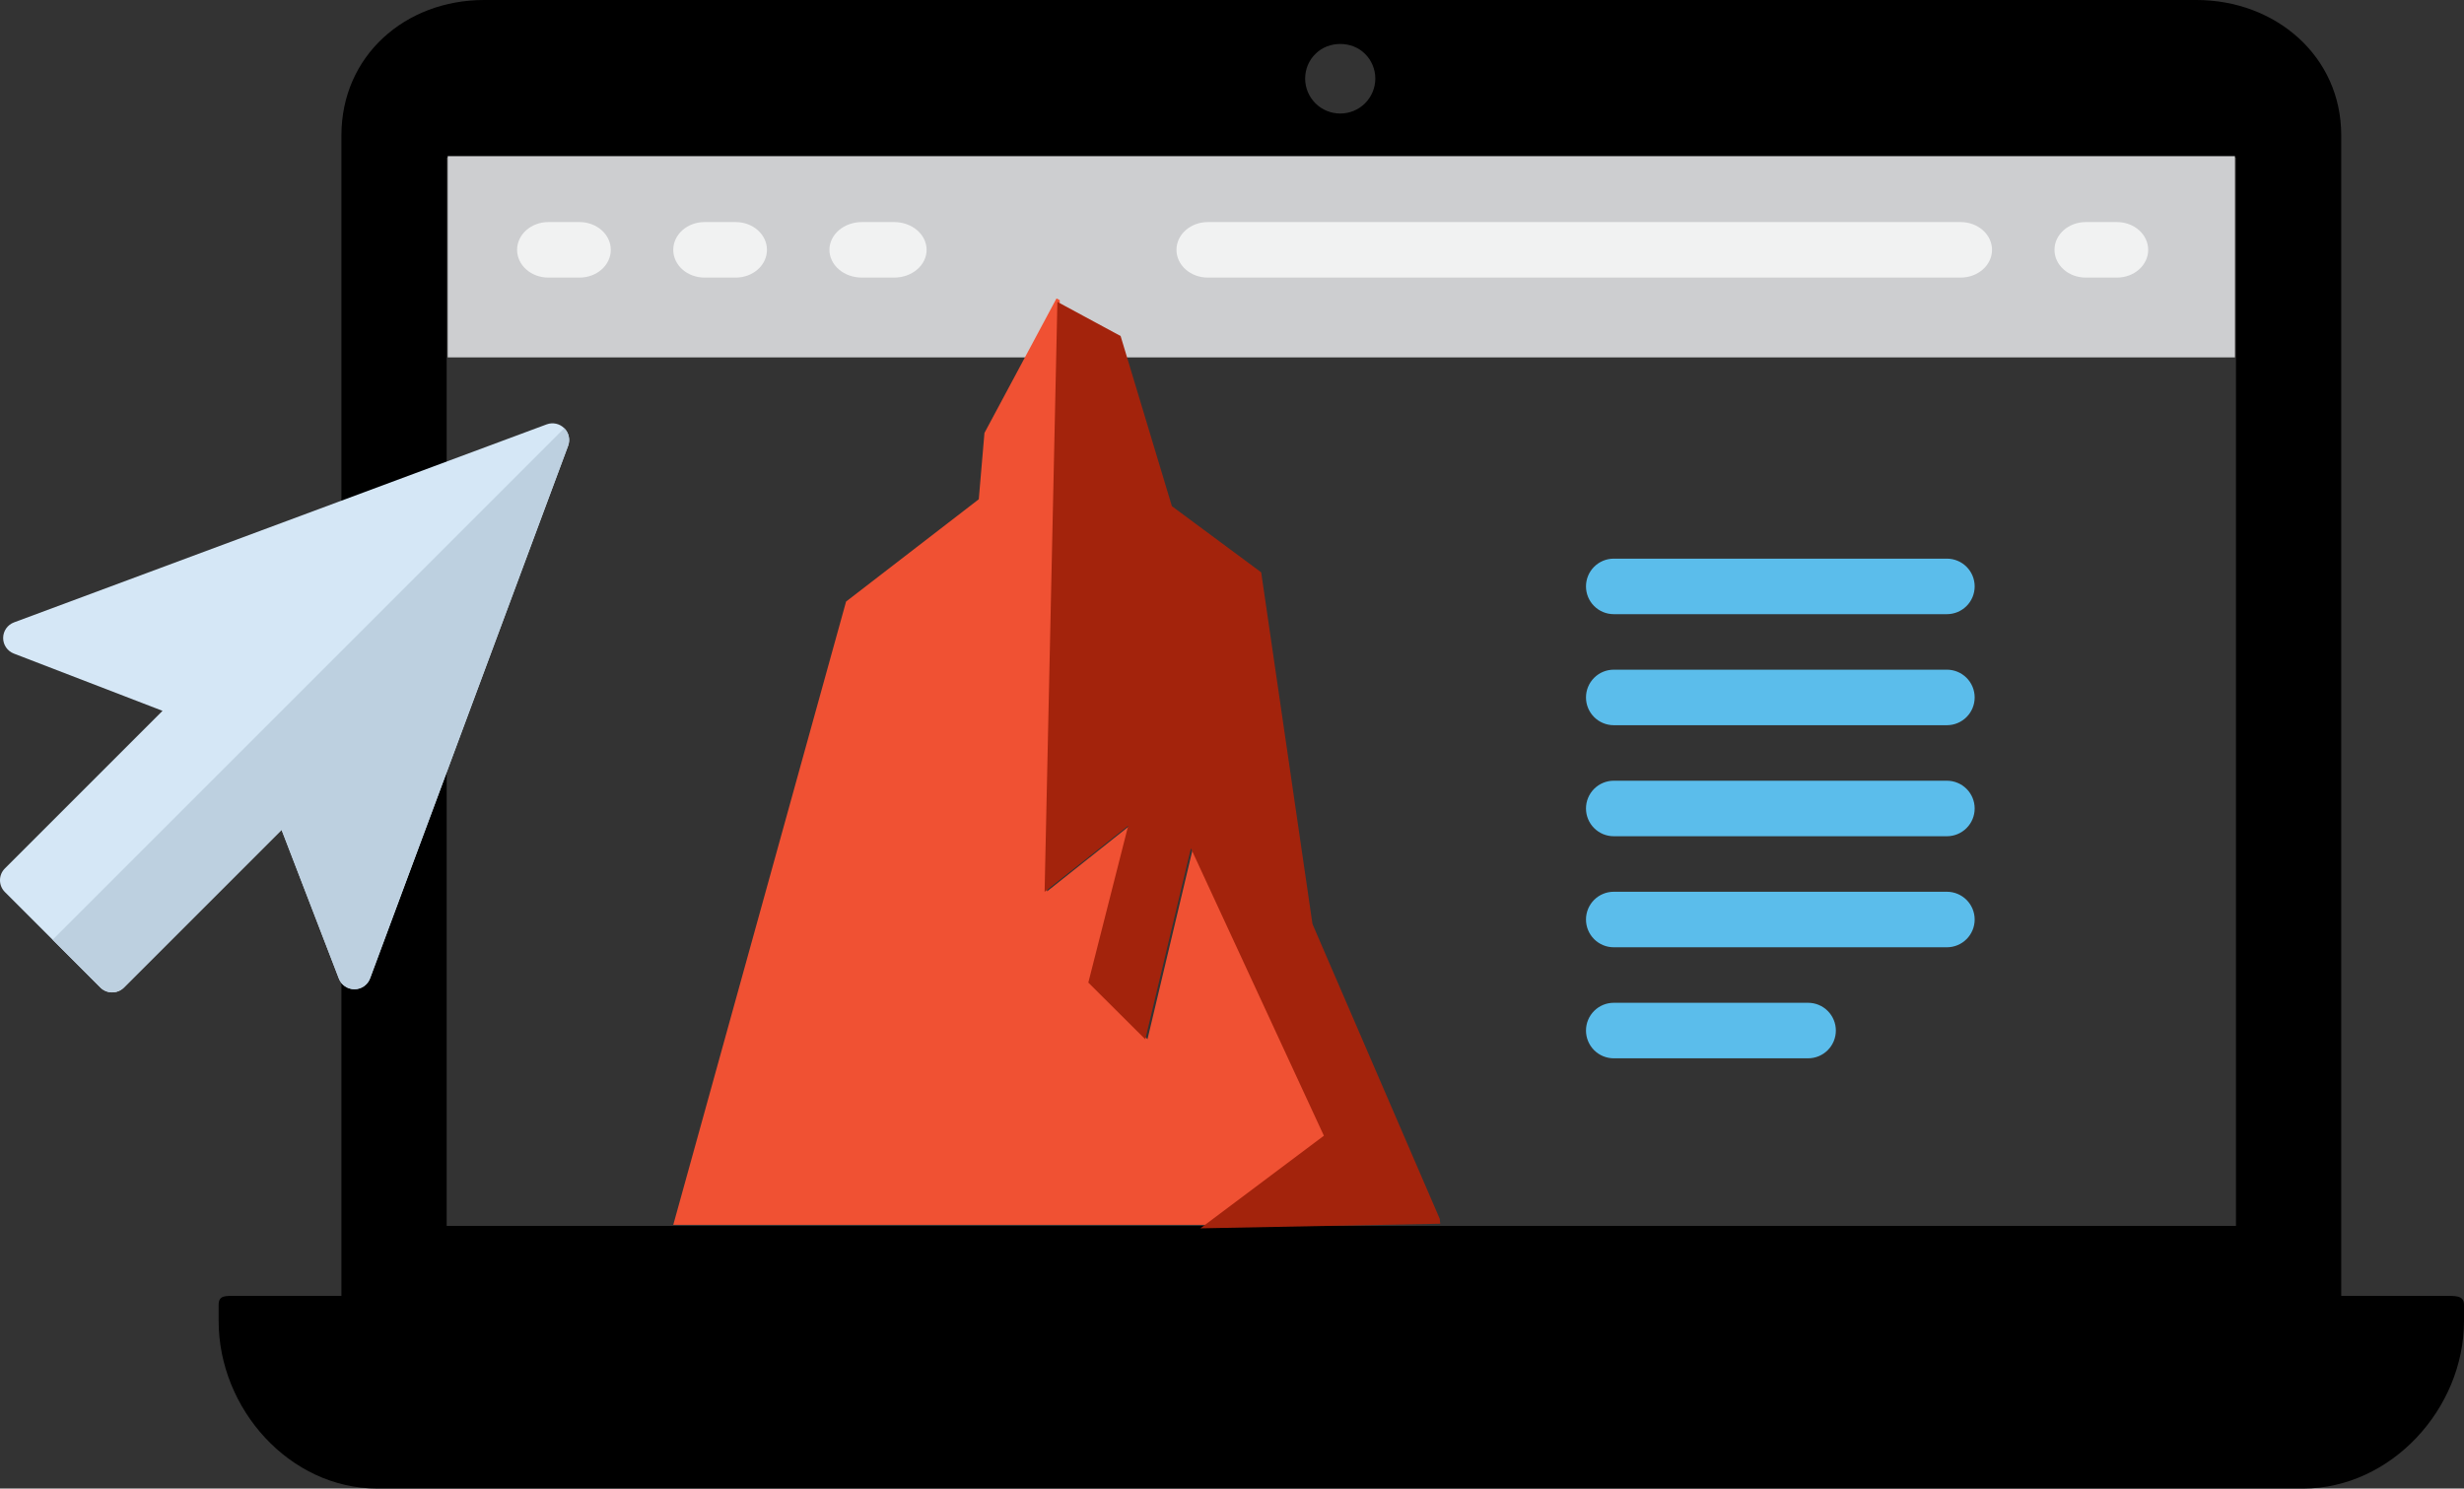
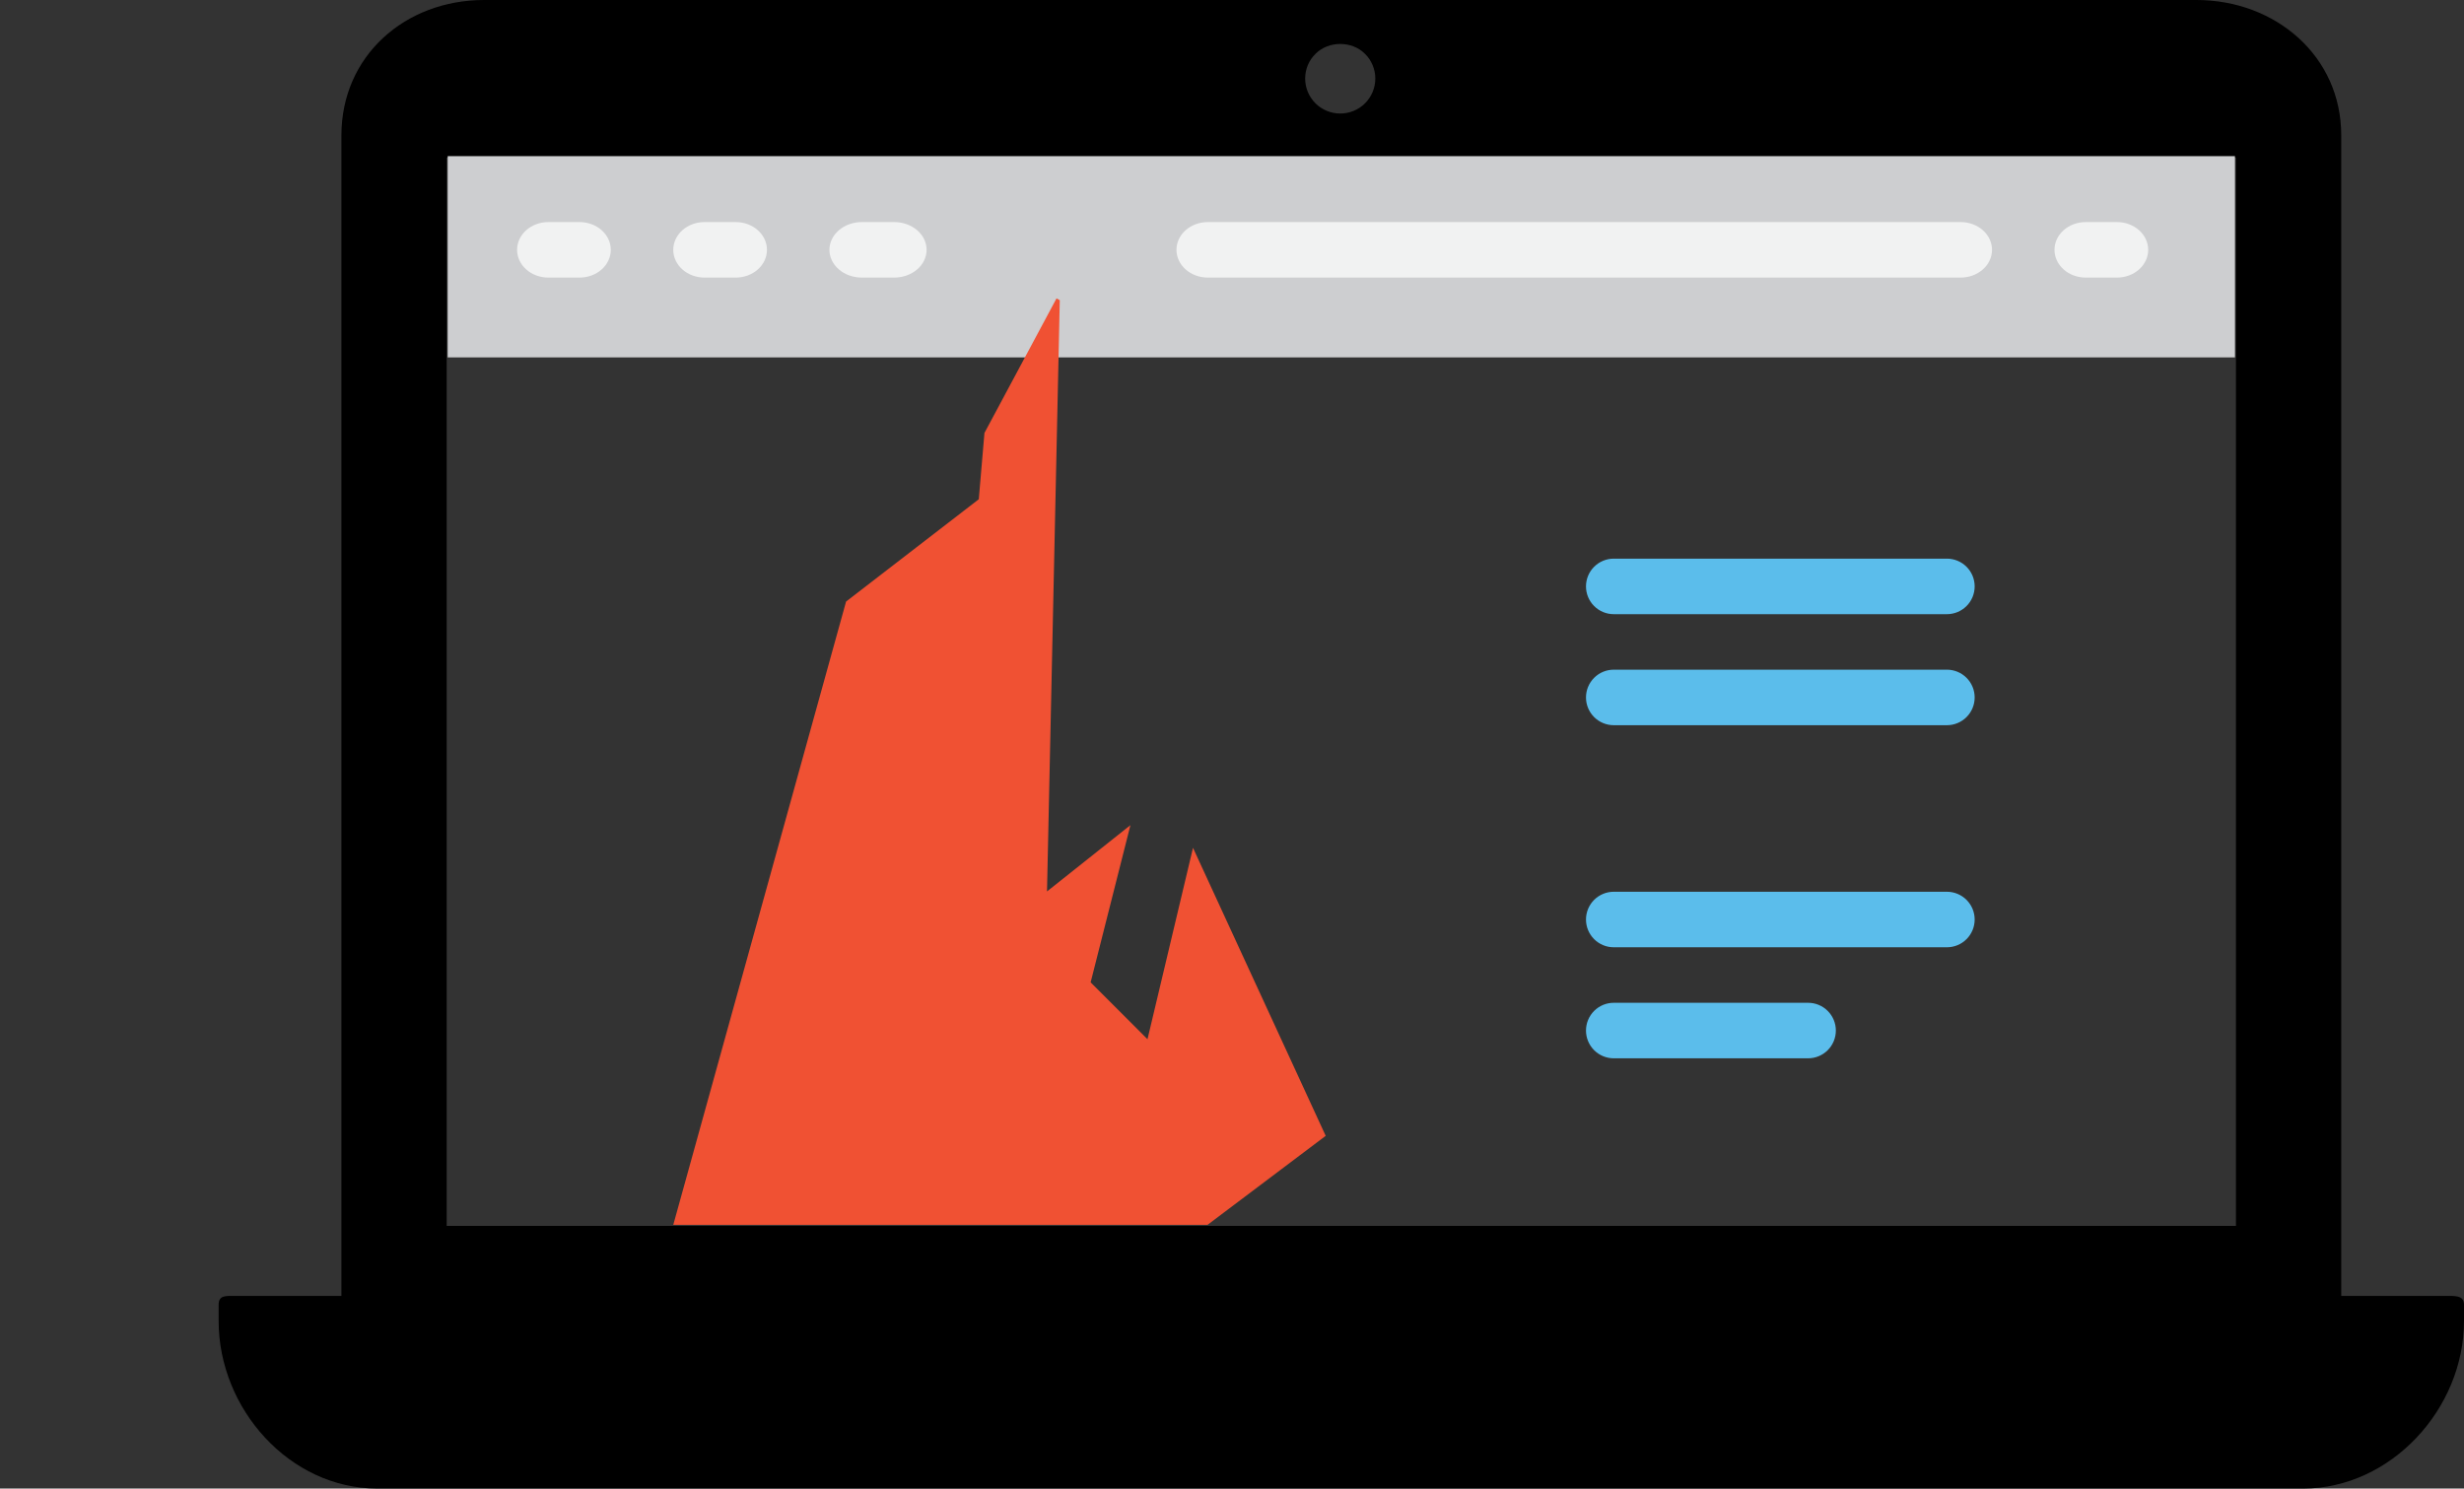
<svg xmlns="http://www.w3.org/2000/svg" width="710" height="429" viewBox="0 0 710 429" fill="none">
  <rect x="0" y="0" width="710" height="429" fill="#333333" stroke="none" />
  <path d="M704.506 373.485H674.627V38.977C674.627 16.174 655.715 0 632.882 0H139.516C116.668 0 98.383 16.169 98.383 38.977V373.48H67.882C65.092 373.48 63 373.218 63 376.004V380.704C63 406.007 83.433 429 108.764 429H663.609C688.955 429 710 406.007 710 380.704V376.004C710.005 373.223 707.297 373.485 704.506 373.485ZM379.066 15.512C382.808 11.725 389.576 11.725 393.317 15.512C395.234 17.375 396.298 20.002 396.298 22.629C396.298 25.302 395.234 27.878 393.317 29.792C391.441 31.66 388.867 32.717 386.194 32.717C383.522 32.717 380.937 31.66 379.066 29.792C377.139 27.873 376.08 25.297 376.08 22.629C376.086 19.95 377.144 17.375 379.066 15.512ZM644.291 353.293H128.709V45.427H644.291V353.293Z" fill="black" />
  <g clip-path="url(#clip0_3601_276)">
-     <path d="M162.592 123.407C161.264 122.079 159.282 121.647 157.521 122.301L4.038 179.368C2.166 180.064 0.92 181.846 0.908 183.843C0.896 185.84 2.122 187.637 3.986 188.355L46.831 204.859L1.407 250.283C-0.469 252.159 -0.469 255.202 1.407 257.078L28.922 284.593C29.86 285.531 31.09 286 32.319 286C33.549 286 34.779 285.531 35.717 284.593L81.141 239.169L97.645 282.014C98.36 283.869 100.142 285.091 102.128 285.091H102.157C104.154 285.08 105.936 283.833 106.632 281.961L163.699 128.479C164.354 126.718 163.921 124.736 162.592 123.407Z" fill="#D5E7F6" />
    <path d="M163.699 128.479C164.354 126.718 163.922 124.736 162.593 123.407L15.165 270.835L28.922 284.593C29.86 285.531 31.09 286 32.319 286C33.549 286 34.779 285.531 35.717 284.593L81.141 239.169L97.645 282.014C98.36 283.869 100.142 285.091 102.128 285.091H102.157C104.154 285.079 105.936 283.833 106.632 281.961L163.699 128.479Z" fill="#BDD0E0" />
  </g>
  <rect x="129" y="45" width="515" height="58" fill="#CDCED0" />
  <path d="M382 327.346L343.762 244.342L330.649 299.498L314.267 283.113L325.736 237.798L301.695 256.908L305.374 86.511L304.432 86L283.669 124.771L282.035 143.881L243.797 173.363L194 353H347.943L382 327.346Z" fill="#F05133" />
-   <path d="M325.092 237.959L313.599 283.175L330.015 299.524L343.156 244.488L381.474 327.312L345.889 354L415 352.67L414.869 351.28L378.189 266.287L363.41 164.944L337.681 145.876L322.902 96.839L304.687 87L301 257.027L325.092 237.959Z" fill="#A3230C" />
  <path d="M167 64H158C155.613 64 153.324 64.843 151.636 66.343C149.948 67.843 149 69.878 149 72C149 74.122 149.948 76.157 151.636 77.657C153.324 79.157 155.613 80 158 80H167C169.387 80 171.676 79.157 173.364 77.657C175.052 76.157 176 74.122 176 72C176 69.878 175.052 67.843 173.364 66.343C171.676 64.843 169.387 64 167 64Z" fill="#F1F2F2" />
  <path d="M212 64H203C200.613 64 198.324 64.843 196.636 66.343C194.948 67.843 194 69.878 194 72C194 74.122 194.948 76.157 196.636 77.657C198.324 79.157 200.613 80 203 80H212C214.387 80 216.676 79.157 218.364 77.657C220.052 76.157 221 74.122 221 72C221 69.878 220.052 67.843 218.364 66.343C216.676 64.843 214.387 64 212 64Z" fill="#F1F2F2" />
  <path d="M257.667 64H248.333C245.858 64 243.484 64.843 241.734 66.343C239.983 67.843 239 69.878 239 72C239 74.122 239.983 76.157 241.734 77.657C243.484 79.157 245.858 80 248.333 80H257.667C260.142 80 262.516 79.157 264.266 77.657C266.017 76.157 267 74.122 267 72C267 69.878 266.017 67.843 264.266 66.343C262.516 64.843 260.142 64 257.667 64Z" fill="#F1F2F2" />
  <path d="M610 64H601C598.613 64 596.324 64.843 594.636 66.343C592.948 67.843 592 69.878 592 72C592 74.122 592.948 76.157 594.636 77.657C596.324 79.157 598.613 80 601 80H610C612.387 80 614.676 79.157 616.364 77.657C618.052 76.157 619 74.122 619 72C619 69.878 618.052 67.843 616.364 66.343C614.676 64.843 612.387 64 610 64Z" fill="#F1F2F2" />
  <path d="M564.962 64H348.038C345.641 64 343.342 64.843 341.647 66.343C339.952 67.843 339 69.878 339 72C339 74.122 339.952 76.157 341.647 77.657C343.342 79.157 345.641 80 348.038 80H564.962C567.359 80 569.658 79.157 571.353 77.657C573.048 76.157 574 74.122 574 72C574 69.878 573.048 67.843 571.353 66.343C569.658 64.843 567.359 64 564.962 64Z" fill="#F1F2F2" />
  <path d="M465 177H561C563.122 177 565.157 176.157 566.657 174.657C568.157 173.157 569 171.122 569 169C569 166.878 568.157 164.843 566.657 163.343C565.157 161.843 563.122 161 561 161H465C462.878 161 460.843 161.843 459.343 163.343C457.843 164.843 457 166.878 457 169C457 171.122 457.843 173.157 459.343 174.657C460.843 176.157 462.878 177 465 177Z" fill="#5BBDEB" />
  <path d="M465 209H561C563.122 209 565.157 208.157 566.657 206.657C568.157 205.157 569 203.122 569 201C569 198.878 568.157 196.843 566.657 195.343C565.157 193.843 563.122 193 561 193H465C462.878 193 460.843 193.843 459.343 195.343C457.843 196.843 457 198.878 457 201C457 203.122 457.843 205.157 459.343 206.657C460.843 208.157 462.878 209 465 209Z" fill="#5BBDEB" />
-   <path d="M465 241H561C563.122 241 565.157 240.157 566.657 238.657C568.157 237.157 569 235.122 569 233C569 230.878 568.157 228.843 566.657 227.343C565.157 225.843 563.122 225 561 225H465C462.878 225 460.843 225.843 459.343 227.343C457.843 228.843 457 230.878 457 233C457 235.122 457.843 237.157 459.343 238.657C460.843 240.157 462.878 241 465 241Z" fill="#5BBDEB" />
  <path d="M465 273H561C563.122 273 565.157 272.157 566.657 270.657C568.157 269.157 569 267.122 569 265C569 262.878 568.157 260.843 566.657 259.343C565.157 257.843 563.122 257 561 257H465C462.878 257 460.843 257.843 459.343 259.343C457.843 260.843 457 262.878 457 265C457 267.122 457.843 269.157 459.343 270.657C460.843 272.157 462.878 273 465 273Z" fill="#5BBDEB" />
  <path d="M465 305H521C523.122 305 525.157 304.157 526.657 302.657C528.157 301.157 529 299.122 529 297C529 294.878 528.157 292.843 526.657 291.343C525.157 289.843 523.122 289 521 289H465C462.878 289 460.843 289.843 459.343 291.343C457.843 292.843 457 294.878 457 297C457 299.122 457.843 301.157 459.343 302.657C460.843 304.157 462.878 305 465 305Z" fill="#5BBDEB" />
  <defs>
    <clipPath id="clip0_3601_276">
-       <rect width="164" height="164" fill="white" transform="translate(0 122)" />
-     </clipPath>
+       </clipPath>
  </defs>
</svg>